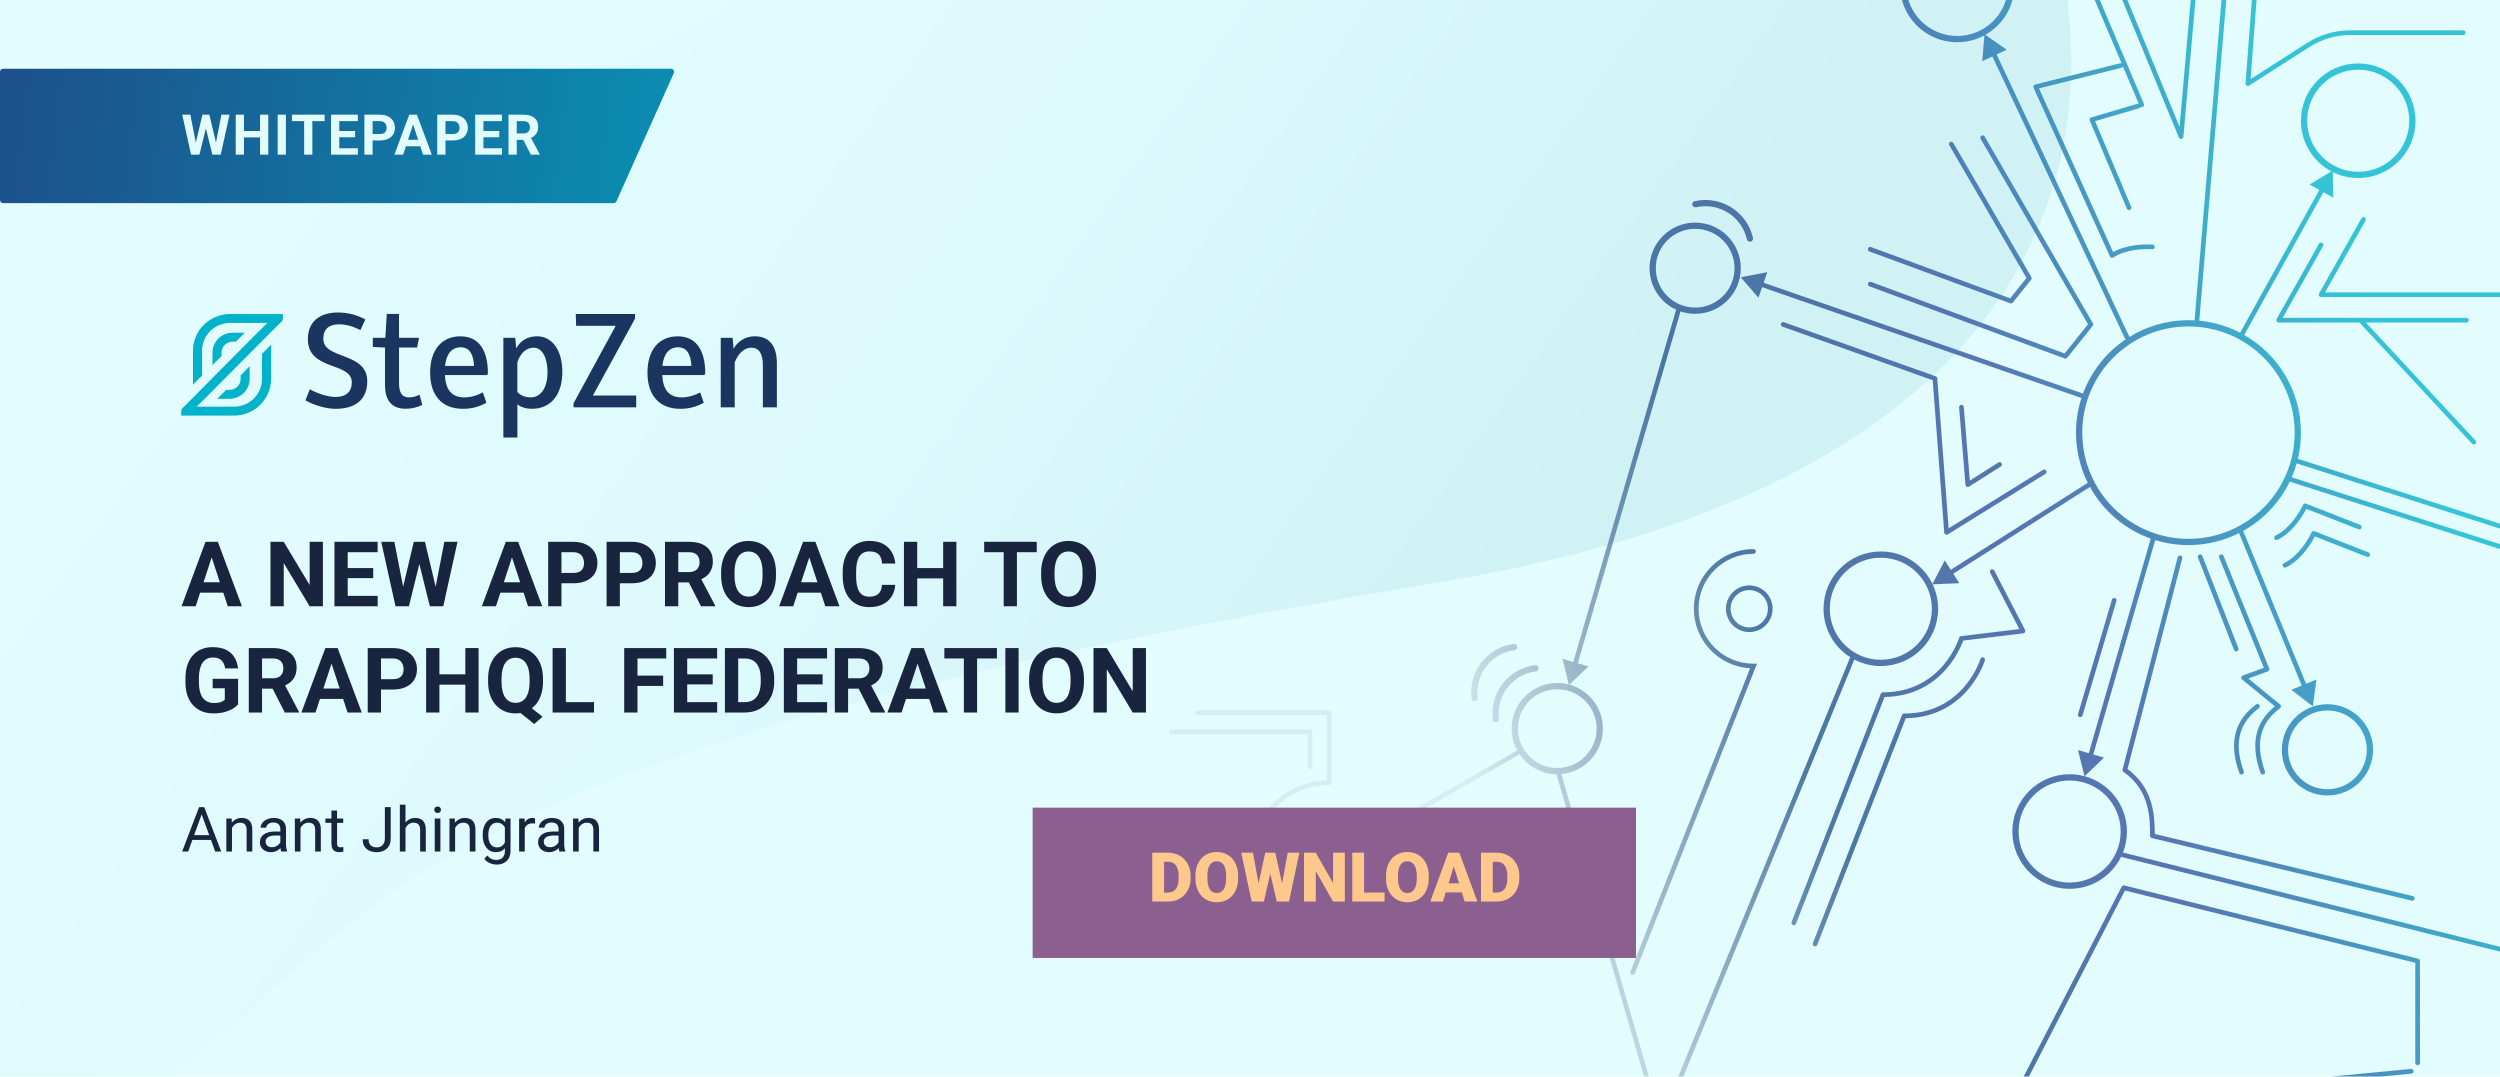
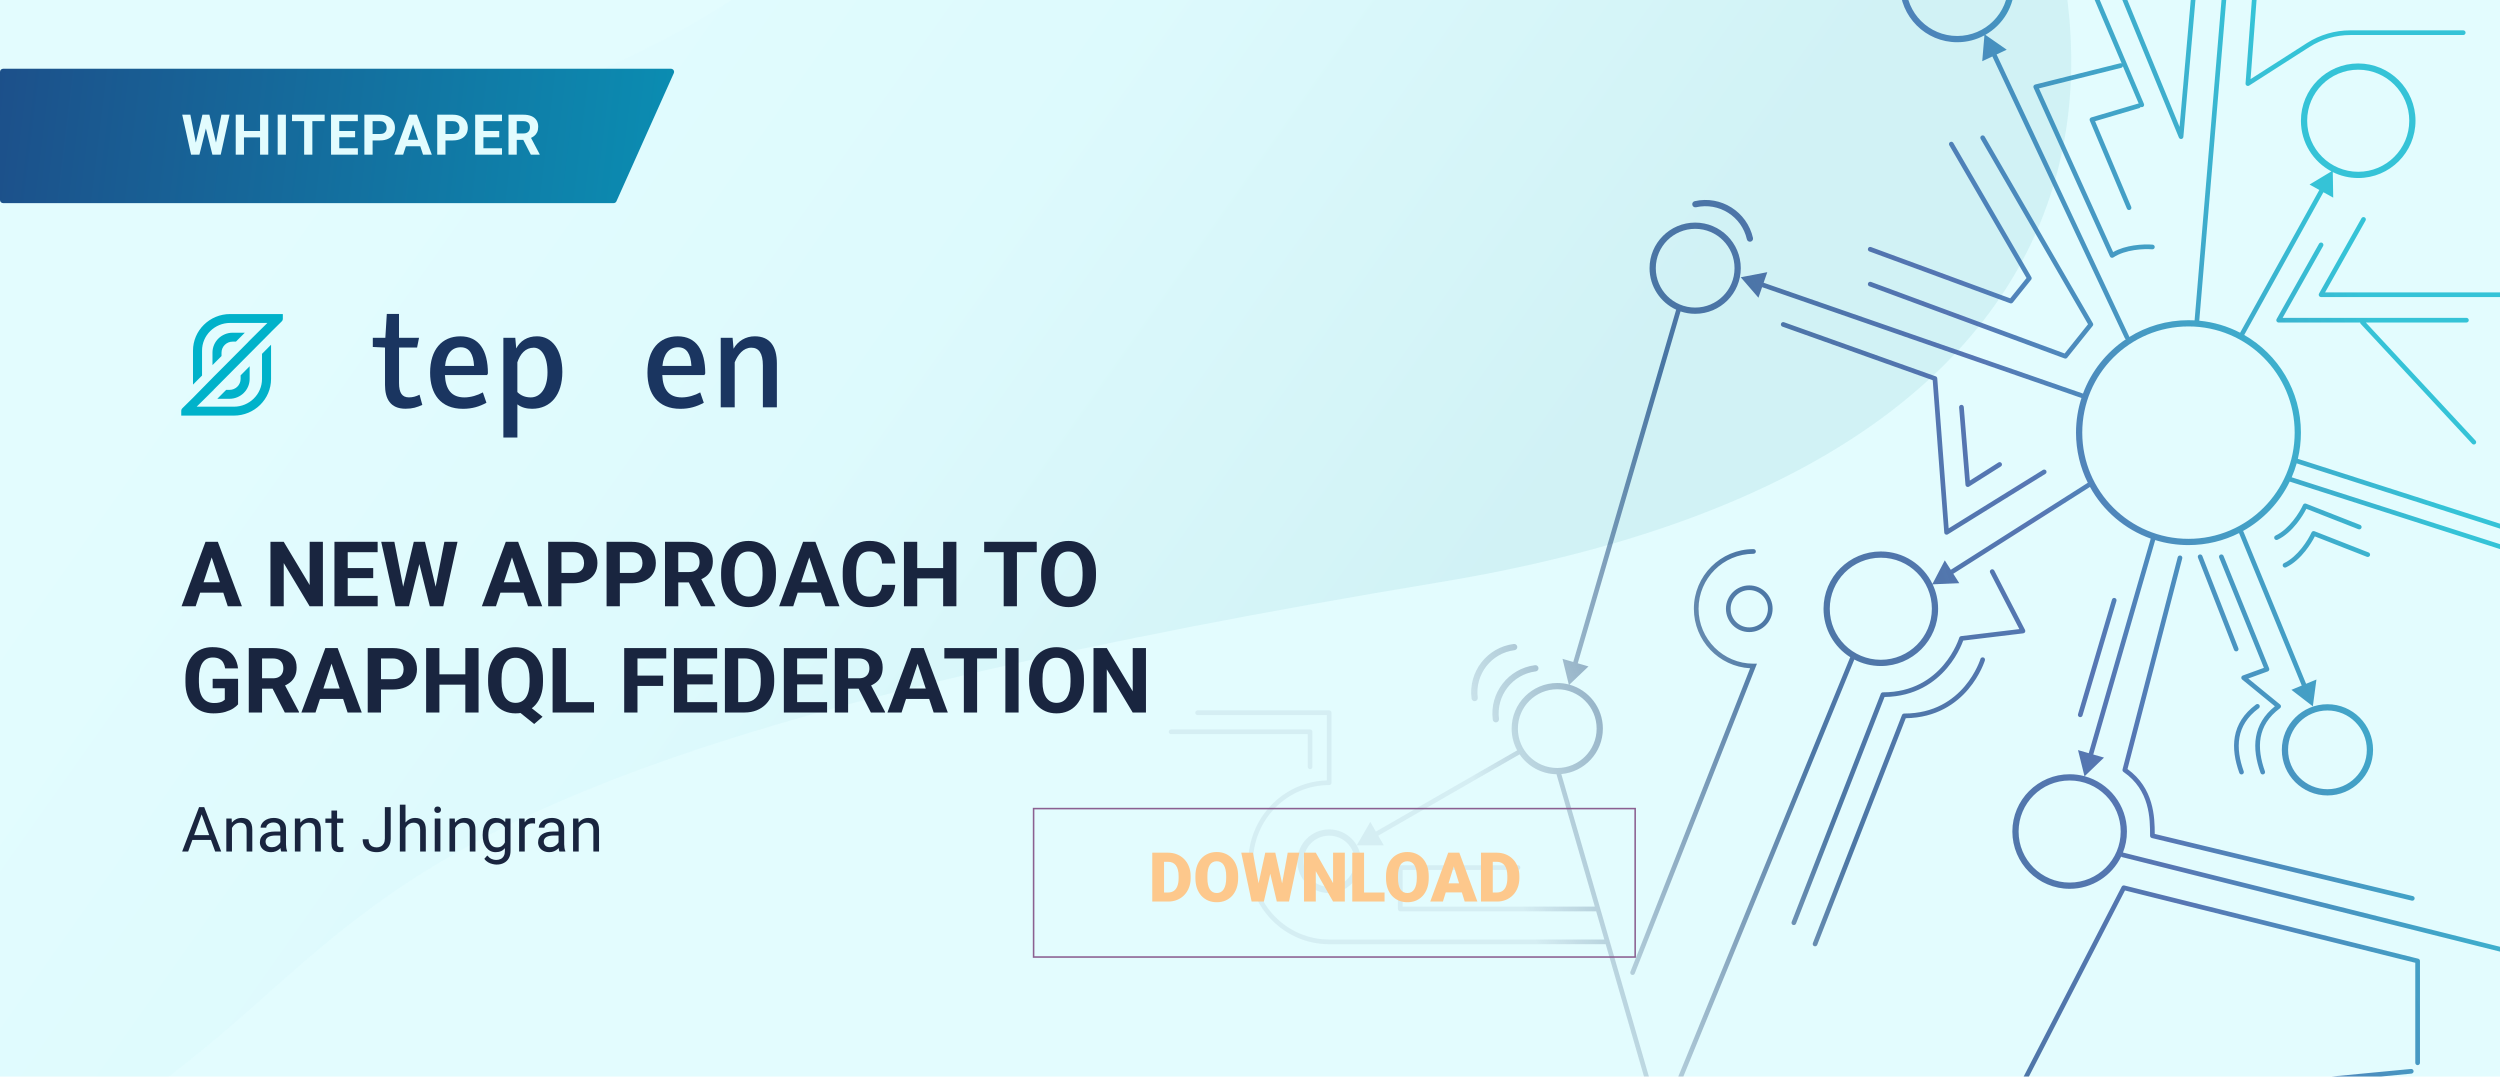
<svg xmlns="http://www.w3.org/2000/svg" width="1600" height="689" viewBox="0 0 1600 689" fill="none">
  <g clip-path="url(#clip0_2755_544)">
    <rect width="1600" height="689" fill="white" />
    <rect width="1600" height="689" fill="#E3FCFE" />
    <path opacity="0.08" d="M-491.214 161.91C-377.03 -0.202 424.486 326.252 667.685 -242.887C910.884 -812.025 1855.29 217.966 921.906 372.538C-11.48 527.109 353.562 656.923 -178.369 823.052C-710.3 989.181 -605.397 324.023 -491.214 161.91Z" fill="url(#paint0_linear_2755_544)" />
-     <path d="M198.276 249.133C203.268 251.886 209.735 254.057 214.747 254.057C221.525 254.057 225.157 250.739 225.157 244.686C225.157 231.432 197.033 237.591 197.033 217.048C197.033 206.248 204.122 200 216.3 200C222.962 200 228.692 201.712 233.801 204.447L230.673 211.26C226.303 208.983 221.603 207.571 217.019 207.571C210.668 207.571 206.919 210.501 206.919 216.854C206.919 230.302 235.044 224.99 235.044 244.033C235.044 254.163 229.217 261.646 214.727 261.646C209.094 261.646 201.383 259.563 195.459 256.245L198.276 249.133Z" fill="#1A3560" />
    <path d="M246.406 222.431L238.598 222.06V216.184H246.62L247.552 200.935H255.36V216.184H268.179L266.936 222.431H255.379V245.144C255.379 251.48 257.361 254.322 261.731 254.322C264.236 254.322 266.101 253.757 268.509 252.61L270.277 259.14C266.839 260.657 264.12 261.593 259.536 261.593C249.747 261.593 246.406 255.151 246.406 246.345V222.431Z" fill="#1A3560" />
    <path d="M294.653 215.248C306.424 215.248 312.27 224.055 312.27 239.003L311.746 240.044H284.748C285.155 249.221 288.923 254.339 297.256 254.339C301.218 254.339 305.705 253.016 309.026 251.127L311.318 257.763C306.832 260.216 302.151 261.646 296.324 261.646C281.951 261.646 275.269 252.08 275.269 238.544C275.269 223.861 282.766 215.248 294.653 215.248ZM303.394 234.185C302.986 226.508 300.364 222.255 294.848 222.255C289.215 222.255 285.583 226.42 284.845 234.185H303.394Z" fill="#1A3560" />
    <path d="M331.11 280H322.156V216.183H329.77L330.391 222.996C332.897 218.266 337.364 215.23 343.735 215.23C353.213 215.23 359.895 223.843 359.895 238.05C359.895 252.627 352.495 261.628 340.511 261.628C337.073 261.628 333.635 260.781 331.129 258.787V280H331.11ZM339.656 254.339C345.6 254.339 350.397 248.939 350.397 238.332C350.397 227.831 346.338 222.519 341.637 222.519C336.218 222.519 332.878 226.596 331.11 231.89V250.915C333.305 253.21 336.315 254.339 339.656 254.339Z" fill="#1A3560" />
-     <path d="M367.062 258.134L394.041 208.524H368.713L368.499 200.953H406.433V203.883L379.454 253.122H407.171V260.693H367.062V258.134Z" fill="#1A3560" />
    <path d="M433.742 215.248C445.512 215.248 451.358 224.055 451.358 239.003L450.834 240.044H423.855C424.263 249.221 428.031 254.339 436.364 254.339C440.326 254.339 444.813 253.016 448.134 251.127L450.426 257.763C445.939 260.216 441.258 261.646 435.431 261.646C421.058 261.646 414.377 252.08 414.377 238.544C414.357 223.861 421.874 215.248 433.742 215.248ZM442.501 234.185C442.093 226.508 439.471 222.255 433.955 222.255C428.323 222.255 424.69 226.42 423.952 234.185H442.501Z" fill="#1A3560" />
    <path d="M461.245 216.183H468.858L469.48 223.19C472.18 218.266 477.288 215.23 483.018 215.23C492.71 215.23 497.197 221.672 497.197 232.561V260.675H488.243V233.885C488.243 226.031 485.64 222.519 480.842 222.519C475.734 222.519 472.199 226.967 470.218 231.89V260.675H461.264V216.183H461.245Z" fill="#1A3560" />
    <path d="M141.774 225.667C141.774 221.781 144.979 218.641 148.903 218.641H151L156.691 212.935H148.903C141.774 212.935 135.986 218.641 135.986 225.667V233.67L141.774 227.869V225.667V225.667Z" fill="#00B2CA" />
    <path d="M165.898 211.863L164.81 212.935H164.791L165.898 211.863Z" fill="#00B2CA" />
    <path d="M164.81 212.935L159.119 218.641H159.003L164.791 212.935H164.81Z" fill="#00B2CA" />
    <path d="M181.009 200.988V204.033C181.009 204.76 180.679 205.411 180.135 205.851V205.871L173.453 212.457V212.495L159.022 227.008L153.972 232.081L136.627 249.542L130.956 255.248L125.847 260.283H149.699C159.605 260.283 167.685 252.337 167.685 242.554V226.452L173.473 220.632V242.554C173.473 255.477 162.81 265.988 149.699 265.988H118.894H116V262.963C116 262.236 116.33 261.585 116.855 261.164V261.144L123.536 254.558L136.647 241.195L141.794 236.044L159.119 218.641L164.81 212.935L165.898 211.844L171.142 206.675H147.291C137.385 206.675 129.305 214.62 129.305 224.404V240.352L123.517 246.153V224.423C123.517 211.499 134.18 200.988 147.291 200.988H173.609H181.009Z" fill="#00B2CA" />
    <path d="M146.863 249.523H144.746L139.075 255.229H146.863C153.992 255.229 159.78 249.523 159.78 242.497V234.398L153.992 240.218V242.497C154.011 246.364 150.806 249.523 146.863 249.523Z" fill="#00B2CA" />
    <path d="M136.763 249.523L130.994 255.228L136.646 249.523H136.763Z" fill="#00B2CA" />
    <path d="M129.828 519.082L120.414 545H116.566L127.406 516.562H129.887L129.828 519.082ZM137.719 545L128.285 519.082L128.227 516.562H130.707L141.586 545H137.719ZM137.23 534.473V537.559H121.254V534.473H137.23ZM148.461 528.379V545H144.848V523.867H148.266L148.461 528.379ZM147.602 533.633L146.098 533.574C146.111 532.129 146.326 530.794 146.742 529.57C147.159 528.333 147.745 527.259 148.5 526.348C149.255 525.436 150.154 524.733 151.195 524.238C152.25 523.73 153.415 523.477 154.691 523.477C155.733 523.477 156.671 523.62 157.504 523.906C158.337 524.18 159.047 524.622 159.633 525.234C160.232 525.846 160.688 526.641 161 527.617C161.312 528.581 161.469 529.759 161.469 531.152V545H157.836V531.113C157.836 530.007 157.673 529.121 157.348 528.457C157.022 527.78 156.547 527.292 155.922 526.992C155.297 526.68 154.529 526.523 153.617 526.523C152.719 526.523 151.898 526.712 151.156 527.09C150.427 527.467 149.796 527.988 149.262 528.652C148.741 529.316 148.331 530.078 148.031 530.938C147.745 531.784 147.602 532.682 147.602 533.633ZM179.418 541.387V530.508C179.418 529.674 179.249 528.952 178.91 528.34C178.585 527.715 178.09 527.233 177.426 526.895C176.762 526.556 175.941 526.387 174.965 526.387C174.053 526.387 173.253 526.543 172.562 526.855C171.885 527.168 171.352 527.578 170.961 528.086C170.583 528.594 170.395 529.141 170.395 529.727H166.781C166.781 528.971 166.977 528.223 167.367 527.48C167.758 526.738 168.318 526.068 169.047 525.469C169.789 524.857 170.674 524.375 171.703 524.023C172.745 523.659 173.904 523.477 175.18 523.477C176.716 523.477 178.07 523.737 179.242 524.258C180.427 524.779 181.352 525.566 182.016 526.621C182.693 527.663 183.031 528.971 183.031 530.547V540.391C183.031 541.094 183.09 541.842 183.207 542.637C183.337 543.431 183.526 544.115 183.773 544.688V545H180.004C179.822 544.583 179.678 544.03 179.574 543.34C179.47 542.637 179.418 541.986 179.418 541.387ZM180.043 532.188L180.082 534.727H176.43C175.401 534.727 174.483 534.811 173.676 534.98C172.868 535.137 172.191 535.378 171.645 535.703C171.098 536.029 170.681 536.439 170.395 536.934C170.108 537.415 169.965 537.982 169.965 538.633C169.965 539.297 170.115 539.902 170.414 540.449C170.714 540.996 171.163 541.432 171.762 541.758C172.374 542.07 173.122 542.227 174.008 542.227C175.115 542.227 176.091 541.992 176.938 541.523C177.784 541.055 178.454 540.482 178.949 539.805C179.457 539.128 179.73 538.47 179.77 537.832L181.312 539.57C181.221 540.117 180.974 540.723 180.57 541.387C180.167 542.051 179.626 542.689 178.949 543.301C178.285 543.9 177.491 544.401 176.566 544.805C175.655 545.195 174.626 545.391 173.48 545.391C172.048 545.391 170.792 545.111 169.711 544.551C168.643 543.991 167.81 543.242 167.211 542.305C166.625 541.354 166.332 540.293 166.332 539.121C166.332 537.988 166.553 536.992 166.996 536.133C167.439 535.26 168.077 534.538 168.91 533.965C169.743 533.379 170.746 532.936 171.918 532.637C173.09 532.337 174.398 532.188 175.844 532.188H180.043ZM192.328 528.379V545H188.715V523.867H192.133L192.328 528.379ZM191.469 533.633L189.965 533.574C189.978 532.129 190.193 530.794 190.609 529.57C191.026 528.333 191.612 527.259 192.367 526.348C193.122 525.436 194.021 524.733 195.062 524.238C196.117 523.73 197.283 523.477 198.559 523.477C199.6 523.477 200.538 523.62 201.371 523.906C202.204 524.18 202.914 524.622 203.5 525.234C204.099 525.846 204.555 526.641 204.867 527.617C205.18 528.581 205.336 529.759 205.336 531.152V545H201.703V531.113C201.703 530.007 201.54 529.121 201.215 528.457C200.889 527.78 200.414 527.292 199.789 526.992C199.164 526.68 198.396 526.523 197.484 526.523C196.586 526.523 195.766 526.712 195.023 527.09C194.294 527.467 193.663 527.988 193.129 528.652C192.608 529.316 192.198 530.078 191.898 530.938C191.612 531.784 191.469 532.682 191.469 533.633ZM219.672 523.867V526.641H208.246V523.867H219.672ZM212.113 518.73H215.727V539.766C215.727 540.482 215.837 541.022 216.059 541.387C216.28 541.751 216.566 541.992 216.918 542.109C217.27 542.227 217.647 542.285 218.051 542.285C218.35 542.285 218.663 542.259 218.988 542.207C219.327 542.142 219.581 542.09 219.75 542.051L219.77 545C219.483 545.091 219.105 545.176 218.637 545.254C218.181 545.345 217.628 545.391 216.977 545.391C216.091 545.391 215.277 545.215 214.535 544.863C213.793 544.512 213.201 543.926 212.758 543.105C212.328 542.272 212.113 541.152 212.113 539.746V518.73ZM246.312 536.699V516.562H250.062V536.699C250.062 538.574 249.678 540.156 248.91 541.445C248.142 542.734 247.081 543.717 245.727 544.395C244.385 545.059 242.842 545.391 241.098 545.391C239.353 545.391 237.803 545.091 236.449 544.492C235.095 543.893 234.034 542.982 233.266 541.758C232.497 540.534 232.113 538.991 232.113 537.129H235.883C235.883 538.327 236.104 539.31 236.547 540.078C236.99 540.846 237.602 541.413 238.383 541.777C239.177 542.142 240.082 542.324 241.098 542.324C242.087 542.324 242.973 542.116 243.754 541.699C244.548 541.27 245.173 540.638 245.629 539.805C246.085 538.958 246.312 537.923 246.312 536.699ZM259.516 515V545H255.902V515H259.516ZM258.656 533.633L257.152 533.574C257.165 532.129 257.38 530.794 257.797 529.57C258.214 528.333 258.799 527.259 259.555 526.348C260.31 525.436 261.208 524.733 262.25 524.238C263.305 523.73 264.47 523.477 265.746 523.477C266.788 523.477 267.725 523.62 268.559 523.906C269.392 524.18 270.102 524.622 270.688 525.234C271.286 525.846 271.742 526.641 272.055 527.617C272.367 528.581 272.523 529.759 272.523 531.152V545H268.891V531.113C268.891 530.007 268.728 529.121 268.402 528.457C268.077 527.78 267.602 527.292 266.977 526.992C266.352 526.68 265.583 526.523 264.672 526.523C263.773 526.523 262.953 526.712 262.211 527.09C261.482 527.467 260.85 527.988 260.316 528.652C259.796 529.316 259.385 530.078 259.086 530.938C258.799 531.784 258.656 532.682 258.656 533.633ZM281.859 523.867V545H278.227V523.867H281.859ZM277.953 518.262C277.953 517.676 278.129 517.181 278.48 516.777C278.845 516.374 279.379 516.172 280.082 516.172C280.772 516.172 281.299 516.374 281.664 516.777C282.042 517.181 282.23 517.676 282.23 518.262C282.23 518.822 282.042 519.303 281.664 519.707C281.299 520.098 280.772 520.293 280.082 520.293C279.379 520.293 278.845 520.098 278.48 519.707C278.129 519.303 277.953 518.822 277.953 518.262ZM291.273 528.379V545H287.66V523.867H291.078L291.273 528.379ZM290.414 533.633L288.91 533.574C288.923 532.129 289.138 530.794 289.555 529.57C289.971 528.333 290.557 527.259 291.312 526.348C292.068 525.436 292.966 524.733 294.008 524.238C295.062 523.73 296.228 523.477 297.504 523.477C298.546 523.477 299.483 523.62 300.316 523.906C301.15 524.18 301.859 524.622 302.445 525.234C303.044 525.846 303.5 526.641 303.812 527.617C304.125 528.581 304.281 529.759 304.281 531.152V545H300.648V531.113C300.648 530.007 300.486 529.121 300.16 528.457C299.835 527.78 299.359 527.292 298.734 526.992C298.109 526.68 297.341 526.523 296.43 526.523C295.531 526.523 294.711 526.712 293.969 527.09C293.24 527.467 292.608 527.988 292.074 528.652C291.553 529.316 291.143 530.078 290.844 530.938C290.557 531.784 290.414 532.682 290.414 533.633ZM323.461 523.867H326.742V544.551C326.742 546.413 326.365 548.001 325.609 549.316C324.854 550.632 323.799 551.628 322.445 552.305C321.104 552.995 319.555 553.34 317.797 553.34C317.068 553.34 316.208 553.223 315.219 552.988C314.242 552.767 313.279 552.383 312.328 551.836C311.391 551.302 310.603 550.579 309.965 549.668L311.859 547.52C312.745 548.587 313.669 549.329 314.633 549.746C315.609 550.163 316.573 550.371 317.523 550.371C318.669 550.371 319.659 550.156 320.492 549.727C321.326 549.297 321.97 548.659 322.426 547.812C322.895 546.979 323.129 545.951 323.129 544.727V528.516L323.461 523.867ZM308.91 534.668V534.258C308.91 532.643 309.099 531.178 309.477 529.863C309.867 528.535 310.421 527.396 311.137 526.445C311.866 525.495 312.745 524.766 313.773 524.258C314.802 523.737 315.961 523.477 317.25 523.477C318.578 523.477 319.737 523.711 320.727 524.18C321.729 524.635 322.576 525.306 323.266 526.191C323.969 527.064 324.522 528.118 324.926 529.355C325.329 530.592 325.609 531.992 325.766 533.555V535.352C325.622 536.901 325.342 538.294 324.926 539.531C324.522 540.768 323.969 541.823 323.266 542.695C322.576 543.568 321.729 544.238 320.727 544.707C319.724 545.163 318.552 545.391 317.211 545.391C315.948 545.391 314.802 545.124 313.773 544.59C312.758 544.056 311.885 543.307 311.156 542.344C310.427 541.38 309.867 540.247 309.477 538.945C309.099 537.63 308.91 536.204 308.91 534.668ZM312.523 534.258V534.668C312.523 535.723 312.628 536.712 312.836 537.637C313.057 538.561 313.389 539.375 313.832 540.078C314.288 540.781 314.867 541.335 315.57 541.738C316.273 542.129 317.113 542.324 318.09 542.324C319.288 542.324 320.277 542.07 321.059 541.562C321.84 541.055 322.458 540.384 322.914 539.551C323.383 538.717 323.747 537.812 324.008 536.836V532.129C323.865 531.413 323.643 530.723 323.344 530.059C323.057 529.382 322.68 528.783 322.211 528.262C321.755 527.728 321.189 527.305 320.512 526.992C319.835 526.68 319.04 526.523 318.129 526.523C317.139 526.523 316.286 526.732 315.57 527.148C314.867 527.552 314.288 528.112 313.832 528.828C313.389 529.531 313.057 530.352 312.836 531.289C312.628 532.214 312.523 533.203 312.523 534.258ZM335.844 527.188V545H332.23V523.867H335.746L335.844 527.188ZM342.445 523.75L342.426 527.109C342.126 527.044 341.84 527.005 341.566 526.992C341.306 526.966 341.007 526.953 340.668 526.953C339.835 526.953 339.099 527.083 338.461 527.344C337.823 527.604 337.283 527.969 336.84 528.438C336.397 528.906 336.046 529.466 335.785 530.117C335.538 530.755 335.375 531.458 335.297 532.227L334.281 532.812C334.281 531.536 334.405 530.339 334.652 529.219C334.913 528.099 335.31 527.109 335.844 526.25C336.378 525.378 337.055 524.701 337.875 524.219C338.708 523.724 339.698 523.477 340.844 523.477C341.104 523.477 341.404 523.509 341.742 523.574C342.081 523.626 342.315 523.685 342.445 523.75ZM357.465 541.387V530.508C357.465 529.674 357.296 528.952 356.957 528.34C356.632 527.715 356.137 527.233 355.473 526.895C354.809 526.556 353.988 526.387 353.012 526.387C352.1 526.387 351.299 526.543 350.609 526.855C349.932 527.168 349.398 527.578 349.008 528.086C348.63 528.594 348.441 529.141 348.441 529.727H344.828C344.828 528.971 345.023 528.223 345.414 527.48C345.805 526.738 346.365 526.068 347.094 525.469C347.836 524.857 348.721 524.375 349.75 524.023C350.792 523.659 351.951 523.477 353.227 523.477C354.763 523.477 356.117 523.737 357.289 524.258C358.474 524.779 359.398 525.566 360.062 526.621C360.74 527.663 361.078 528.971 361.078 530.547V540.391C361.078 541.094 361.137 541.842 361.254 542.637C361.384 543.431 361.573 544.115 361.82 544.688V545H358.051C357.868 544.583 357.725 544.03 357.621 543.34C357.517 542.637 357.465 541.986 357.465 541.387ZM358.09 532.188L358.129 534.727H354.477C353.448 534.727 352.53 534.811 351.723 534.98C350.915 535.137 350.238 535.378 349.691 535.703C349.145 536.029 348.728 536.439 348.441 536.934C348.155 537.415 348.012 537.982 348.012 538.633C348.012 539.297 348.161 539.902 348.461 540.449C348.76 540.996 349.21 541.432 349.809 541.758C350.421 542.07 351.169 542.227 352.055 542.227C353.161 542.227 354.138 541.992 354.984 541.523C355.831 541.055 356.501 540.482 356.996 539.805C357.504 539.128 357.777 538.47 357.816 537.832L359.359 539.57C359.268 540.117 359.021 540.723 358.617 541.387C358.214 542.051 357.673 542.689 356.996 543.301C356.332 543.9 355.538 544.401 354.613 544.805C353.702 545.195 352.673 545.391 351.527 545.391C350.095 545.391 348.839 545.111 347.758 544.551C346.69 543.991 345.857 543.242 345.258 542.305C344.672 541.354 344.379 540.293 344.379 539.121C344.379 537.988 344.6 536.992 345.043 536.133C345.486 535.26 346.124 534.538 346.957 533.965C347.79 533.379 348.793 532.936 349.965 532.637C351.137 532.337 352.445 532.188 353.891 532.188H358.09ZM370.375 528.379V545H366.762V523.867H370.18L370.375 528.379ZM369.516 533.633L368.012 533.574C368.025 532.129 368.24 530.794 368.656 529.57C369.073 528.333 369.659 527.259 370.414 526.348C371.169 525.436 372.068 524.733 373.109 524.238C374.164 523.73 375.329 523.477 376.605 523.477C377.647 523.477 378.585 523.62 379.418 523.906C380.251 524.18 380.961 524.622 381.547 525.234C382.146 525.846 382.602 526.641 382.914 527.617C383.227 528.581 383.383 529.759 383.383 531.152V545H379.75V531.113C379.75 530.007 379.587 529.121 379.262 528.457C378.936 527.78 378.461 527.292 377.836 526.992C377.211 526.68 376.443 526.523 375.531 526.523C374.633 526.523 373.812 526.712 373.07 527.09C372.341 527.467 371.71 527.988 371.176 528.652C370.655 529.316 370.245 530.078 369.945 530.938C369.659 531.784 369.516 532.682 369.516 533.633Z" fill="#19253F" />
    <path d="M136.447 353.817L125.232 388H116.198L131.52 346.766H137.269L136.447 353.817ZM145.765 388L134.521 353.817L133.615 346.766H139.421L154.827 388H145.765ZM145.255 372.65V379.306H123.477V372.65H145.255ZM206.653 346.766V388H198.157L181.59 360.359V388H173.094V346.766H181.59L198.186 374.435V346.766H206.653ZM241.714 381.373V388H219.766V381.373H241.714ZM222.541 346.766V388H214.045V346.766H222.541ZM238.854 363.56V370.017H219.766V363.56H238.854ZM241.686 346.766V353.421H219.766V346.766H241.686ZM256.61 381.458L264.823 346.766H269.411L270.459 352.543L261.708 388H256.78L256.61 381.458ZM252.391 346.766L259.188 381.458L258.621 388H253.127L243.979 346.766H252.391ZM277.681 381.316L284.393 346.766H292.804L283.685 388H278.19L277.681 381.316ZM271.988 346.766L280.258 381.6L280.031 388H275.104L266.296 352.515L267.429 346.766H271.988ZM328.629 353.817L317.414 388H308.38L323.701 346.766H329.45L328.629 353.817ZM337.946 388L326.703 353.817L325.797 346.766H331.603L347.009 388H337.946ZM337.437 372.65V379.306H315.658V372.65H337.437ZM366.89 373.302H356.383V366.675H366.89C368.513 366.675 369.835 366.41 370.854 365.882C371.874 365.334 372.62 364.579 373.092 363.616C373.564 362.653 373.8 361.568 373.8 360.359C373.8 359.132 373.564 357.99 373.092 356.933C372.62 355.875 371.874 355.026 370.854 354.384C369.835 353.742 368.513 353.421 366.89 353.421H359.328V388H350.832V346.766H366.89C370.118 346.766 372.884 347.351 375.188 348.521C377.51 349.673 379.285 351.269 380.512 353.308C381.739 355.347 382.353 357.678 382.353 360.303C382.353 362.965 381.739 365.268 380.512 367.213C379.285 369.158 377.51 370.659 375.188 371.716C372.884 372.773 370.118 373.302 366.89 373.302ZM404.272 373.302H393.766V366.675H404.272C405.896 366.675 407.218 366.41 408.237 365.882C409.257 365.334 410.003 364.579 410.475 363.616C410.947 362.653 411.183 361.568 411.183 360.359C411.183 359.132 410.947 357.99 410.475 356.933C410.003 355.875 409.257 355.026 408.237 354.384C407.218 353.742 405.896 353.421 404.272 353.421H396.711V388H388.215V346.766H404.272C407.501 346.766 410.267 347.351 412.57 348.521C414.893 349.673 416.667 351.269 417.895 353.308C419.122 355.347 419.735 357.678 419.735 360.303C419.735 362.965 419.122 365.268 417.895 367.213C416.667 369.158 414.893 370.659 412.57 371.716C410.267 372.773 407.501 373.302 404.272 373.302ZM425.598 346.766H440.976C444.129 346.766 446.838 347.238 449.104 348.182C451.388 349.126 453.144 350.523 454.371 352.373C455.598 354.223 456.212 356.498 456.212 359.198C456.212 361.407 455.834 363.305 455.079 364.891C454.343 366.458 453.295 367.77 451.936 368.827C450.595 369.866 449.019 370.696 447.206 371.319L444.516 372.735H431.148L431.092 366.108H441.032C442.524 366.108 443.76 365.844 444.742 365.315C445.724 364.787 446.46 364.05 446.951 363.106C447.461 362.162 447.716 361.067 447.716 359.821C447.716 358.5 447.47 357.357 446.979 356.395C446.489 355.432 445.743 354.695 444.742 354.186C443.742 353.676 442.486 353.421 440.976 353.421H434.094V388H425.598V346.766ZM448.65 388L439.248 369.62L448.226 369.563L457.741 387.604V388H448.65ZM496.625 366.42V368.374C496.625 371.508 496.2 374.321 495.351 376.813C494.501 379.306 493.302 381.43 491.754 383.186C490.206 384.923 488.355 386.254 486.203 387.179C484.07 388.104 481.7 388.566 479.095 388.566C476.508 388.566 474.139 388.104 471.986 387.179C469.853 386.254 468.003 384.923 466.436 383.186C464.868 381.43 463.651 379.306 462.782 376.813C461.933 374.321 461.508 371.508 461.508 368.374V366.42C461.508 363.267 461.933 360.454 462.782 357.98C463.632 355.488 464.831 353.364 466.379 351.608C467.946 349.853 469.796 348.512 471.93 347.587C474.082 346.662 476.451 346.199 479.038 346.199C481.644 346.199 484.013 346.662 486.146 347.587C488.299 348.512 490.149 349.853 491.697 351.608C493.264 353.364 494.473 355.488 495.322 357.98C496.191 360.454 496.625 363.267 496.625 366.42ZM488.044 368.374V366.363C488.044 364.173 487.846 362.247 487.449 360.586C487.053 358.924 486.467 357.527 485.693 356.395C484.919 355.262 483.975 354.412 482.861 353.846C481.747 353.26 480.473 352.968 479.038 352.968C477.603 352.968 476.329 353.26 475.215 353.846C474.12 354.412 473.185 355.262 472.411 356.395C471.656 357.527 471.08 358.924 470.684 360.586C470.287 362.247 470.089 364.173 470.089 366.363V368.374C470.089 370.545 470.287 372.471 470.684 374.151C471.08 375.813 471.665 377.219 472.439 378.371C473.214 379.504 474.158 380.363 475.271 380.948C476.385 381.534 477.66 381.826 479.095 381.826C480.53 381.826 481.804 381.534 482.918 380.948C484.032 380.363 484.966 379.504 485.722 378.371C486.477 377.219 487.053 375.813 487.449 374.151C487.846 372.471 488.044 370.545 488.044 368.374ZM518.885 353.817L507.67 388H498.636L513.957 346.766H519.706L518.885 353.817ZM528.202 388L516.959 353.817L516.053 346.766H521.858L537.265 388H528.202ZM527.692 372.65V379.306H505.914V372.65H527.692ZM564.48 374.321H572.948C572.778 377.097 572.014 379.561 570.654 381.713C569.314 383.865 567.435 385.546 565.019 386.754C562.621 387.962 559.732 388.566 556.353 388.566C553.709 388.566 551.34 388.113 549.244 387.207C547.148 386.282 545.355 384.96 543.863 383.242C542.391 381.524 541.267 379.447 540.493 377.012C539.719 374.576 539.332 371.848 539.332 368.827V365.967C539.332 362.946 539.729 360.218 540.521 357.782C541.333 355.328 542.485 353.242 543.977 351.523C545.487 349.805 547.29 348.484 549.386 347.559C551.481 346.633 553.823 346.171 556.409 346.171C559.845 346.171 562.743 346.794 565.104 348.04C567.482 349.286 569.323 351.004 570.626 353.194C571.948 355.384 572.741 357.877 573.005 360.671H564.509C564.414 359.009 564.084 357.603 563.518 356.451C562.951 355.281 562.092 354.403 560.94 353.817C559.808 353.213 558.297 352.911 556.409 352.911C554.993 352.911 553.757 353.175 552.699 353.704C551.642 354.233 550.755 355.035 550.037 356.111C549.32 357.188 548.782 358.547 548.423 360.189C548.083 361.813 547.913 363.72 547.913 365.91V368.827C547.913 370.961 548.074 372.839 548.395 374.463C548.715 376.068 549.206 377.427 549.867 378.541C550.547 379.636 551.415 380.467 552.473 381.033C553.549 381.581 554.842 381.854 556.353 381.854C558.127 381.854 559.59 381.571 560.742 381.005C561.894 380.438 562.772 379.598 563.376 378.484C563.999 377.37 564.367 375.983 564.48 374.321ZM606.026 363.56V370.187H584.503V363.56H606.026ZM587.023 346.766V388H578.527V346.766H587.023ZM612.087 346.766V388H603.619V346.766H612.087ZM650.829 346.766V388H642.361V346.766H650.829ZM663.517 346.766V353.421H629.872V346.766H663.517ZM701.438 366.42V368.374C701.438 371.508 701.013 374.321 700.163 376.813C699.313 379.306 698.115 381.43 696.566 383.186C695.018 384.923 693.168 386.254 691.016 387.179C688.882 388.104 686.513 388.566 683.907 388.566C681.321 388.566 678.951 388.104 676.799 387.179C674.665 386.254 672.815 384.923 671.248 383.186C669.681 381.43 668.463 379.306 667.595 376.813C666.745 374.321 666.32 371.508 666.32 368.374V366.42C666.32 363.267 666.745 360.454 667.595 357.98C668.444 355.488 669.643 353.364 671.191 351.608C672.758 349.853 674.609 348.512 676.742 347.587C678.895 346.662 681.264 346.199 683.851 346.199C686.456 346.199 688.826 346.662 690.959 347.587C693.111 348.512 694.962 349.853 696.51 351.608C698.077 353.364 699.285 355.488 700.135 357.98C701.003 360.454 701.438 363.267 701.438 366.42ZM692.856 368.374V366.363C692.856 364.173 692.658 362.247 692.262 360.586C691.865 358.924 691.28 357.527 690.506 356.395C689.732 355.262 688.788 354.412 687.674 353.846C686.56 353.26 685.285 352.968 683.851 352.968C682.416 352.968 681.141 353.26 680.027 353.846C678.932 354.412 677.998 355.262 677.224 356.395C676.468 357.527 675.893 358.924 675.496 360.586C675.1 362.247 674.901 364.173 674.901 366.363V368.374C674.901 370.545 675.1 372.471 675.496 374.151C675.893 375.813 676.478 377.219 677.252 378.371C678.026 379.504 678.97 380.363 680.084 380.948C681.198 381.534 682.472 381.826 683.907 381.826C685.342 381.826 686.617 381.534 687.73 380.948C688.844 380.363 689.779 379.504 690.534 378.371C691.289 377.219 691.865 375.813 692.262 374.151C692.658 372.471 692.856 370.545 692.856 368.374ZM152.363 434.448V450.789C151.721 451.563 150.73 452.403 149.39 453.31C148.049 454.197 146.322 454.962 144.207 455.604C142.092 456.245 139.534 456.566 136.532 456.566C133.87 456.566 131.444 456.132 129.254 455.264C127.064 454.376 125.176 453.083 123.59 451.384C122.023 449.685 120.814 447.608 119.965 445.153C119.115 442.68 118.69 439.857 118.69 436.686V434.108C118.69 430.937 119.096 428.114 119.908 425.641C120.739 423.167 121.919 421.081 123.448 419.382C124.978 417.683 126.799 416.389 128.914 415.502C131.029 414.615 133.379 414.171 135.966 414.171C139.553 414.171 142.498 414.756 144.802 415.927C147.105 417.078 148.861 418.683 150.069 420.741C151.297 422.78 152.052 425.121 152.335 427.765H144.094C143.886 426.368 143.49 425.15 142.904 424.111C142.319 423.073 141.479 422.261 140.384 421.676C139.308 421.09 137.91 420.798 136.192 420.798C134.776 420.798 133.511 421.09 132.397 421.676C131.302 422.242 130.377 423.082 129.622 424.196C128.867 425.31 128.291 426.688 127.895 428.331C127.498 429.974 127.3 431.881 127.3 434.052V436.686C127.3 438.838 127.507 440.745 127.923 442.406C128.338 444.049 128.952 445.437 129.764 446.569C130.594 447.683 131.614 448.523 132.822 449.09C134.031 449.656 135.437 449.939 137.042 449.939C138.382 449.939 139.496 449.826 140.384 449.6C141.29 449.373 142.017 449.099 142.564 448.778C143.131 448.438 143.565 448.118 143.867 447.815V440.509H136.107V434.448H152.363ZM159.217 414.766H174.595C177.748 414.766 180.457 415.238 182.723 416.182C185.007 417.126 186.763 418.523 187.99 420.373C189.217 422.223 189.831 424.498 189.831 427.198C189.831 429.407 189.453 431.305 188.698 432.891C187.962 434.458 186.914 435.77 185.555 436.827C184.214 437.866 182.638 438.696 180.825 439.319L178.135 440.735H164.768L164.711 434.108H174.651C176.143 434.108 177.38 433.844 178.361 433.315C179.343 432.787 180.079 432.05 180.57 431.106C181.08 430.162 181.335 429.067 181.335 427.821C181.335 426.5 181.09 425.357 180.599 424.395C180.108 423.432 179.362 422.695 178.361 422.186C177.361 421.676 176.105 421.421 174.595 421.421H167.713V456H159.217V414.766ZM182.27 456L172.867 437.62L181.845 437.563L191.36 455.604V456H182.27ZM213.139 421.817L201.924 456H192.89L208.211 414.766H213.96L213.139 421.817ZM222.456 456L211.213 421.817L210.307 414.766H216.112L231.519 456H222.456ZM221.946 440.65V447.306H200.168V440.65H221.946ZM251.399 441.302H240.893V434.675H251.399C253.023 434.675 254.345 434.41 255.364 433.882C256.384 433.334 257.13 432.579 257.602 431.616C258.074 430.653 258.31 429.568 258.31 428.359C258.31 427.132 258.074 425.99 257.602 424.933C257.13 423.875 256.384 423.026 255.364 422.384C254.345 421.742 253.023 421.421 251.399 421.421H243.838V456H235.342V414.766H251.399C254.628 414.766 257.394 415.351 259.697 416.521C262.02 417.673 263.794 419.269 265.021 421.308C266.249 423.347 266.862 425.678 266.862 428.303C266.862 430.965 266.249 433.268 265.021 435.213C263.794 437.158 262.02 438.659 259.697 439.716C257.394 440.773 254.628 441.302 251.399 441.302ZM300.224 431.56V438.187H278.7V431.56H300.224ZM281.221 414.766V456H272.725V414.766H281.221ZM306.284 414.766V456H297.816V414.766H306.284ZM336.077 449.883L347.235 458.719L341.883 463.363L330.895 454.527L336.077 449.883ZM347.519 434.42V436.374C347.519 439.508 347.094 442.321 346.244 444.813C345.413 447.306 344.215 449.43 342.647 451.186C341.08 452.923 339.23 454.254 337.097 455.179C334.963 456.104 332.594 456.566 329.988 456.566C327.402 456.566 325.032 456.104 322.88 455.179C320.728 454.254 318.868 452.923 317.301 451.186C315.734 449.43 314.516 447.306 313.647 444.813C312.798 442.321 312.373 439.508 312.373 436.374V434.42C312.373 431.267 312.798 428.454 313.647 425.98C314.516 423.488 315.724 421.364 317.272 419.608C318.821 417.853 320.671 416.512 322.823 415.587C324.976 414.662 327.345 414.199 329.932 414.199C332.537 414.199 334.907 414.662 337.04 415.587C339.192 416.512 341.052 417.853 342.619 419.608C344.186 421.364 345.395 423.488 346.244 425.98C347.094 428.454 347.519 431.267 347.519 434.42ZM338.938 436.374V434.363C338.938 432.173 338.73 430.247 338.314 428.586C337.918 426.924 337.333 425.527 336.559 424.395C335.803 423.262 334.869 422.412 333.755 421.846C332.641 421.26 331.367 420.968 329.932 420.968C328.497 420.968 327.222 421.26 326.108 421.846C324.994 422.412 324.06 423.262 323.305 424.395C322.549 425.527 321.974 426.924 321.577 428.586C321.181 430.247 320.982 432.173 320.982 434.363V436.374C320.982 438.545 321.181 440.471 321.577 442.151C321.974 443.813 322.549 445.219 323.305 446.371C324.079 447.504 325.023 448.363 326.137 448.948C327.27 449.534 328.553 449.826 329.988 449.826C331.423 449.826 332.688 449.534 333.783 448.948C334.897 448.363 335.832 447.504 336.587 446.371C337.361 445.219 337.946 443.813 338.343 442.151C338.739 440.471 338.938 438.545 338.938 436.374ZM380.172 449.373V456H359.413V449.373H380.172ZM362.16 414.766V456H353.664V414.766H362.16ZM407.982 414.766V456H399.486V414.766H407.982ZM424.408 432.381V439.008H405.66V432.381H424.408ZM426.391 414.766V421.421H405.66V414.766H426.391ZM458.987 449.373V456H437.039V449.373H458.987ZM439.814 414.766V456H431.318V414.766H439.814ZM456.127 431.56V438.017H437.039V431.56H456.127ZM458.959 414.766V421.421H437.039V414.766H458.959ZM476.603 456H467.625L467.682 449.373H476.603C478.83 449.373 480.709 448.873 482.238 447.872C483.768 446.853 484.919 445.37 485.693 443.426C486.486 441.481 486.883 439.131 486.883 436.374V434.363C486.883 432.249 486.656 430.389 486.203 428.784C485.769 427.179 485.118 425.829 484.249 424.734C483.381 423.639 482.314 422.818 481.049 422.271C479.784 421.704 478.33 421.421 476.688 421.421H467.455V414.766H476.688C479.444 414.766 481.965 415.238 484.249 416.182C486.552 417.107 488.544 418.438 490.225 420.175C491.905 421.912 493.198 423.989 494.104 426.405C495.03 428.803 495.492 431.475 495.492 434.42V436.374C495.492 439.3 495.03 441.972 494.104 444.389C493.198 446.805 491.905 448.882 490.225 450.619C488.563 452.337 486.571 453.668 484.249 454.612C481.946 455.537 479.397 456 476.603 456ZM472.439 414.766V456H463.943V414.766H472.439ZM529.335 449.373V456H507.387V449.373H529.335ZM510.162 414.766V456H501.666V414.766H510.162ZM526.475 431.56V438.017H507.387V431.56H526.475ZM529.307 414.766V421.421H507.387V414.766H529.307ZM534.291 414.766H549.669C552.822 414.766 555.531 415.238 557.797 416.182C560.081 417.126 561.837 418.523 563.064 420.373C564.292 422.223 564.905 424.498 564.905 427.198C564.905 429.407 564.528 431.305 563.772 432.891C563.036 434.458 561.988 435.77 560.629 436.827C559.288 437.866 557.712 438.696 555.899 439.319L553.209 440.735H539.842L539.785 434.108H549.726C551.217 434.108 552.454 433.844 553.436 433.315C554.417 432.787 555.154 432.05 555.645 431.106C556.154 430.162 556.409 429.067 556.409 427.821C556.409 426.5 556.164 425.357 555.673 424.395C555.182 423.432 554.436 422.695 553.436 422.186C552.435 421.676 551.179 421.421 549.669 421.421H542.787V456H534.291V414.766ZM557.344 456L547.941 437.62L556.919 437.563L566.435 455.604V456H557.344ZM588.213 421.817L576.998 456H567.964L583.285 414.766H589.034L588.213 421.817ZM597.53 456L586.287 421.817L585.381 414.766H591.187L606.593 456H597.53ZM597.021 440.65V447.306H575.242V440.65H597.021ZM625.341 414.766V456H616.873V414.766H625.341ZM638.028 414.766V421.421H604.384V414.766H638.028ZM651.905 414.766V456H643.438V414.766H651.905ZM693.734 434.42V436.374C693.734 439.508 693.31 442.321 692.46 444.813C691.61 447.306 690.411 449.43 688.863 451.186C687.315 452.923 685.465 454.254 683.312 455.179C681.179 456.104 678.81 456.566 676.204 456.566C673.618 456.566 671.248 456.104 669.096 455.179C666.962 454.254 665.112 452.923 663.545 451.186C661.978 449.43 660.76 447.306 659.892 444.813C659.042 442.321 658.617 439.508 658.617 436.374V434.42C658.617 431.267 659.042 428.454 659.892 425.98C660.741 423.488 661.94 421.364 663.488 419.608C665.055 417.853 666.906 416.512 669.039 415.587C671.191 414.662 673.561 414.199 676.147 414.199C678.753 414.199 681.122 414.662 683.256 415.587C685.408 416.512 687.258 417.853 688.807 419.608C690.374 421.364 691.582 423.488 692.432 425.98C693.3 428.454 693.734 431.267 693.734 434.42ZM685.153 436.374V434.363C685.153 432.173 684.955 430.247 684.559 428.586C684.162 426.924 683.577 425.527 682.803 424.395C682.029 423.262 681.085 422.412 679.971 421.846C678.857 421.26 677.582 420.968 676.147 420.968C674.713 420.968 673.438 421.26 672.324 421.846C671.229 422.412 670.295 423.262 669.521 424.395C668.765 425.527 668.189 426.924 667.793 428.586C667.396 430.247 667.198 432.173 667.198 434.363V436.374C667.198 438.545 667.396 440.471 667.793 442.151C668.189 443.813 668.775 445.219 669.549 446.371C670.323 447.504 671.267 448.363 672.381 448.948C673.495 449.534 674.769 449.826 676.204 449.826C677.639 449.826 678.913 449.534 680.027 448.948C681.141 448.363 682.076 447.504 682.831 446.371C683.586 445.219 684.162 443.813 684.559 442.151C684.955 440.471 685.153 438.545 685.153 436.374ZM733.411 414.766V456H724.915L708.348 428.359V456H699.852V414.766H708.348L724.943 442.435V414.766H733.411Z" fill="#19253F" />
    <path d="M0 46C0 44.895 0.895 44 2 44L429.413 44C430.863 44 431.831 45.494 431.239 46.817L394.53 128.817C394.207 129.537 393.493 130 392.704 130H2C0.895 130 0 129.105 0 128V46Z" fill="url(#paint1_linear_2755_544)" />
    <path d="M124.455 94.939L129.553 73.406H132.4L133.051 76.992L127.619 99H124.561L124.455 94.939ZM121.836 73.406L126.055 94.939L125.703 99H122.293L116.615 73.406H121.836ZM137.533 94.852L141.699 73.406H146.92L141.26 99H137.85L137.533 94.852ZM134 73.406L139.133 95.027L138.992 99H135.934L130.467 76.975L131.17 73.406H134ZM167.934 83.83V87.943H154.574V83.83H167.934ZM156.139 73.406V99H150.865V73.406H156.139ZM171.695 73.406V99H166.439V73.406H171.695ZM182.971 73.406V99H177.715V73.406H182.971ZM199.906 73.406V99H194.65V73.406H199.906ZM207.781 73.406V77.537H186.898V73.406H207.781ZM229.041 94.887V99H215.418V94.887H229.041ZM217.14 73.406V99H211.867V73.406H217.14ZM227.265 83.83V87.838H215.418V83.83H227.265ZM229.023 73.406V77.537H215.418V73.406H229.023ZM243.164 89.877H236.642V85.764H243.164C244.171 85.764 244.992 85.6 245.625 85.272C246.257 84.932 246.72 84.463 247.013 83.865C247.306 83.268 247.453 82.594 247.453 81.844C247.453 81.082 247.306 80.373 247.013 79.717C246.72 79.061 246.257 78.533 245.625 78.135C244.992 77.736 244.171 77.537 243.164 77.537H238.47V99H233.197V73.406H243.164C245.168 73.406 246.884 73.769 248.314 74.496C249.755 75.211 250.857 76.201 251.619 77.467C252.38 78.732 252.761 80.18 252.761 81.809C252.761 83.461 252.38 84.891 251.619 86.098C250.857 87.305 249.755 88.236 248.314 88.893C246.884 89.549 245.168 89.877 243.164 89.877ZM264.968 77.783L258.007 99H252.4L261.91 73.406H265.478L264.968 77.783ZM270.751 99L263.773 77.783L263.21 73.406H266.814L276.376 99H270.751ZM270.435 89.473V93.603H256.917V89.473H270.435ZM289.796 89.877H283.275V85.764H289.796C290.804 85.764 291.624 85.6 292.257 85.272C292.89 84.932 293.353 84.463 293.646 83.865C293.939 83.268 294.085 82.594 294.085 81.844C294.085 81.082 293.939 80.373 293.646 79.717C293.353 79.061 292.89 78.533 292.257 78.135C291.624 77.736 290.804 77.537 289.796 77.537H285.103V99H279.83V73.406H289.796C291.8 73.406 293.517 73.769 294.947 74.496C296.388 75.211 297.49 76.201 298.251 77.467C299.013 78.732 299.394 80.18 299.394 81.809C299.394 83.461 299.013 84.891 298.251 86.098C297.49 87.305 296.388 88.236 294.947 88.893C293.517 89.549 291.8 89.877 289.796 89.877ZM321.286 94.887V99H307.663V94.887H321.286ZM309.386 73.406V99H304.113V73.406H309.386ZM319.511 83.83V87.838H307.663V83.83H319.511ZM321.269 73.406V77.537H307.663V73.406H321.269ZM325.443 73.406H334.988C336.945 73.406 338.626 73.699 340.033 74.285C341.45 74.871 342.54 75.738 343.302 76.887C344.064 78.035 344.445 79.447 344.445 81.123C344.445 82.494 344.21 83.672 343.741 84.656C343.284 85.629 342.634 86.443 341.79 87.1C340.958 87.744 339.98 88.26 338.855 88.647L337.185 89.525H328.888L328.853 85.412H335.023C335.949 85.412 336.716 85.248 337.325 84.92C337.935 84.592 338.392 84.135 338.697 83.549C339.013 82.963 339.171 82.283 339.171 81.51C339.171 80.689 339.019 79.981 338.714 79.383C338.409 78.785 337.947 78.328 337.325 78.012C336.704 77.695 335.925 77.537 334.988 77.537H330.716V99H325.443V73.406ZM339.751 99L333.915 87.592L339.488 87.557L345.394 98.754V99H339.751Z" fill="#E2FCFE" />
    <path opacity="0.9" fill-rule="evenodd" clip-rule="evenodd" d="M1526.91 -205.03C1526.08 -205.03 1525.41 -205.702 1525.41 -206.53C1525.41 -245.45 1493.86 -277 1454.94 -277C1454.11 -277 1453.44 -277.672 1453.44 -278.5C1453.44 -279.328 1454.11 -280 1454.94 -280C1495.51 -280 1528.41 -247.107 1528.41 -206.53C1528.41 -205.702 1527.74 -205.03 1526.91 -205.03ZM1374.66 -202.008C1380.77 -233.263 1408.31 -256.847 1441.36 -256.847C1478.9 -256.847 1509.33 -226.416 1509.33 -188.877C1509.33 -151.339 1478.9 -120.908 1441.36 -120.908C1403.82 -120.908 1373.39 -151.339 1373.39 -188.877C1373.39 -192.607 1373.69 -196.266 1374.27 -199.832C1374.68 -200.093 1374.95 -200.548 1374.96 -201.07C1374.97 -201.422 1374.85 -201.748 1374.66 -202.008ZM1370.71 -202.651C1377.13 -235.81 1406.32 -260.847 1441.36 -260.847C1481.11 -260.847 1513.33 -228.625 1513.33 -188.877C1513.33 -149.13 1481.11 -116.908 1441.36 -116.908C1438.67 -116.908 1436.02 -117.055 1433.4 -117.342L1440.56 -102.143L1433.42 -102.743L1407.55 205.044L1407.55 205.057L1407.55 205.069C1407.54 205.081 1407.54 205.092 1407.54 205.104C1407.54 205.126 1407.54 205.148 1407.53 205.17C1407.53 205.195 1407.52 205.22 1407.52 205.245C1416.88 206.134 1425.71 208.816 1433.68 212.942L1484.37 121.574L1478.11 118.1L1492.11 109.693C1480.5 103.54 1472.59 91.331 1472.59 77.274C1472.59 57.026 1489.01 40.611 1509.26 40.611C1529.5 40.611 1545.92 57.026 1545.92 77.274C1545.92 97.523 1529.5 113.938 1509.26 113.938C1503.41 113.938 1497.88 112.569 1492.98 110.135L1493.26 126.503L1486.99 123.03L1436.31 214.377C1457.99 226.778 1472.59 250.128 1472.59 276.888C1472.59 282.657 1471.91 288.268 1470.63 293.644L1688.96 363.725C1689.75 363.978 1690.18 364.823 1689.93 365.612C1689.68 366.4 1688.83 366.834 1688.04 366.581L1469.87 296.552C1469 299.613 1467.94 302.592 1466.69 305.473L1686.24 375.946C1687.03 376.199 1687.47 377.044 1687.21 377.833C1686.96 378.622 1686.11 379.056 1685.33 378.802L1465.43 308.219C1458.96 321.58 1448.48 332.637 1435.55 339.827C1435.67 339.955 1435.77 340.106 1435.84 340.276L1475.9 437.617L1482.52 434.893L1480.22 452.06L1466.5 441.484L1473.12 438.759L1433.07 341.418C1433.03 341.341 1433.01 341.263 1432.99 341.185C1423.26 346.093 1412.26 348.858 1400.62 348.858C1393.21 348.858 1386.06 347.737 1379.33 345.656L1339.69 482.876L1346.57 484.863L1334.18 496.784C1349.77 501.004 1361.24 515.251 1361.24 532.177C1361.24 536.924 1360.34 541.46 1358.7 545.624C1358.76 545.631 1358.83 545.643 1358.89 545.659L1619.61 610.839C1620.41 611.04 1620.9 611.854 1620.7 612.658C1620.5 613.462 1619.69 613.95 1618.88 613.749L1358.16 548.569C1357.92 548.51 1357.71 548.397 1357.54 548.246C1351.59 560.441 1339.06 568.841 1324.58 568.841C1304.33 568.841 1287.91 552.426 1287.91 532.177C1287.91 511.928 1304.33 495.513 1324.58 495.513C1327.86 495.513 1331.04 495.944 1334.06 496.751L1329.93 480.057L1336.81 482.044L1376.48 344.709C1359.84 338.785 1346.02 326.909 1337.58 311.642L1250.11 367.203L1253.95 373.247L1236.9 373.969C1239.14 378.709 1240.39 384.006 1240.39 389.596C1240.39 409.844 1223.97 426.259 1203.72 426.259C1197.6 426.259 1191.84 424.761 1186.77 422.11L1075.43 693.659C1075.12 694.426 1074.24 694.792 1073.47 694.478C1072.71 694.164 1072.34 693.288 1072.65 692.521L1184 420.938C1184.05 420.823 1184.11 420.718 1184.18 420.622C1173.89 414.128 1167.06 402.66 1167.06 389.596C1167.06 369.347 1183.47 352.932 1203.72 352.932C1218.28 352.932 1230.86 361.42 1236.78 373.718L1244.66 358.627L1248.5 364.671L1336.18 308.978C1331.36 299.317 1328.65 288.419 1328.65 276.888C1328.65 269.151 1329.87 261.699 1332.13 254.714L1127.74 183.782L1125.4 190.546L1114.06 177.447L1131.07 174.183L1128.73 180.948L1333.12 251.88C1338.41 237.605 1348.1 225.465 1360.54 217.106C1360.26 216.959 1360.03 216.725 1359.88 216.42L1275.11 36.129L1268.63 39.175L1270.02 22.639C1264.84 25.441 1258.91 27.031 1252.61 27.031C1232.36 27.031 1215.94 10.617 1215.94 -9.632C1215.94 -18.378 1219.01 -26.409 1224.12 -32.71C1223.99 -32.769 1223.87 -32.847 1223.76 -32.944L1073.6 -163.88L1068.89 -158.483L1063.28 -174.868L1080.27 -171.537L1075.57 -166.141L1225.73 -35.205C1225.84 -35.106 1225.94 -34.992 1226.01 -34.87C1232.69 -41.908 1242.14 -46.296 1252.61 -46.296C1272.86 -46.296 1289.27 -29.881 1289.27 -9.632C1289.27 4.063 1281.76 16.005 1270.64 22.3L1284.3 31.805L1277.83 34.852L1362.6 215.144C1362.68 215.319 1362.73 215.502 1362.74 215.684C1373.74 208.859 1386.72 204.919 1400.62 204.919C1401.94 204.919 1403.25 204.954 1404.56 205.024C1404.55 204.993 1404.55 204.962 1404.55 204.93C1404.55 204.885 1404.55 204.839 1404.56 204.793L1430.43 -102.994L1423.3 -103.594L1432.89 -117.4C1397.13 -121.591 1369.39 -151.994 1369.39 -188.877C1369.39 -192.542 1369.66 -196.143 1370.19 -199.66L1085.47 -205.037L1085.34 -197.878L1070.51 -206.82L1085.67 -215.196L1085.53 -208.037L1370.71 -202.651ZM1351.32 164.944C1350.9 164.823 1350.55 164.522 1350.37 164.121L1301.48 56.166C1301.3 55.761 1301.31 55.295 1301.5 54.895C1301.69 54.494 1302.06 54.2 1302.49 54.092L1356.8 40.513C1357.18 40.419 1357.56 40.477 1357.88 40.648L1300.11 -95.273C1299.79 -96.036 1300.14 -96.917 1300.91 -97.241C1301.67 -97.565 1302.55 -97.209 1302.87 -96.447L1372.13 66.503C1372.45 67.266 1372.1 68.147 1371.33 68.471C1370.91 68.652 1370.44 68.62 1370.06 68.423C1369.88 68.79 1369.56 69.083 1369.14 69.207L1340.87 77.558L1363.98 132.366C1364.3 133.13 1363.95 134.009 1363.18 134.331C1362.42 134.653 1361.54 134.295 1361.22 133.532L1337.45 77.178C1337.29 76.785 1337.3 76.339 1337.48 75.954C1337.66 75.568 1338 75.278 1338.41 75.157L1368.29 66.33C1368.45 66.283 1368.61 66.263 1368.77 66.27L1358.61 42.373C1358.47 42.874 1358.07 43.288 1357.53 43.424L1304.96 56.567L1352.4 161.333C1356.44 159.037 1361.17 157.765 1365.51 157.097C1370.41 156.343 1374.95 156.34 1377.67 156.576C1378.49 156.648 1379.1 157.375 1379.03 158.2C1378.96 159.026 1378.23 159.637 1377.41 159.565C1374.92 159.349 1370.63 159.345 1365.97 160.062C1361.29 160.781 1356.39 162.204 1352.57 164.75C1352.2 164.994 1351.75 165.065 1351.32 164.944ZM1055.63 700.976C1055.86 701.772 1056.69 702.23 1057.49 702C1058.28 701.769 1058.74 700.937 1058.51 700.142L999.242 495.399C1014.15 494.083 1025.84 481.566 1025.84 466.318C1025.84 452.891 1016.77 441.582 1004.43 438.173L1016.63 426.511L1009.76 424.503L1075.54 199.311C1078.48 200.306 1081.63 200.845 1084.91 200.845C1101.03 200.845 1114.1 187.774 1114.1 171.65C1114.1 155.526 1101.03 142.454 1084.91 142.454C1068.78 142.454 1055.71 155.526 1055.71 171.65C1055.71 183.433 1062.69 193.585 1072.74 198.198L1006.88 423.662L1000 421.654L1004.01 438.06C1001.65 437.448 999.186 437.123 996.641 437.123C980.517 437.123 967.446 450.194 967.446 466.318C967.446 471.356 968.722 476.096 970.969 480.232L880.572 532.224L877.002 526.018L868.318 541.003L885.638 541.032L882.068 534.825L972.535 482.792C977.708 490.347 986.341 495.347 996.15 495.509L1020.68 580.241H897.655V556.761H971.52C972.348 556.761 973.02 556.09 973.02 555.261C973.02 554.433 972.348 553.761 971.52 553.761H896.155C895.327 553.761 894.655 554.433 894.655 555.261V581.741C894.655 582.569 895.327 583.241 896.155 583.241H1021.55L1026.77 601.289H850.665C823.764 601.289 801.922 579.181 801.922 551.867C801.922 524.557 823.757 502.452 850.651 502.445H850.665C851.493 502.445 852.165 501.773 852.165 500.945L852.165 456.133C852.165 455.305 851.493 454.633 850.665 454.633H766.474C765.645 454.633 764.974 455.305 764.974 456.133C764.974 456.962 765.645 457.633 766.474 457.633H849.165V499.466C821.264 500.271 798.922 523.442 798.922 551.867C798.922 580.799 822.069 604.289 850.665 604.289H1027.64L1055.63 700.976ZM1291.91 532.177C1291.91 514.137 1306.54 499.513 1324.58 499.513C1342.62 499.513 1357.24 514.137 1357.24 532.177C1357.24 550.217 1342.62 564.841 1324.58 564.841C1306.54 564.841 1291.91 550.217 1291.91 532.177ZM1489.57 454.702C1475.65 454.702 1464.37 465.982 1464.37 479.897C1464.37 493.812 1475.65 505.092 1489.57 505.092C1503.48 505.092 1514.76 493.812 1514.76 479.897C1514.76 465.982 1503.48 454.702 1489.57 454.702ZM1489.57 450.702C1473.44 450.702 1460.37 463.773 1460.37 479.897C1460.37 496.021 1473.44 509.092 1489.57 509.092C1505.69 509.092 1518.76 496.021 1518.76 479.897C1518.76 463.773 1505.69 450.702 1489.57 450.702ZM971.446 466.318C971.446 452.403 982.726 441.123 996.641 441.123C1010.56 441.123 1021.84 452.403 1021.84 466.318C1021.84 480.233 1010.56 491.513 996.641 491.513C982.726 491.513 971.446 480.233 971.446 466.318ZM850.665 534.819C841.625 534.819 834.296 542.148 834.296 551.188C834.296 560.228 841.625 567.557 850.665 567.557C859.705 567.557 867.034 560.228 867.034 551.188C867.034 542.148 859.705 534.819 850.665 534.819ZM850.665 530.819C839.416 530.819 830.296 539.938 830.296 551.188C830.296 562.437 839.416 571.557 850.665 571.557C861.914 571.557 871.034 562.437 871.034 551.188C871.034 539.938 861.914 530.819 850.665 530.819ZM982.898 429.689C983.994 429.55 984.77 428.549 984.631 427.453C984.493 426.357 983.492 425.581 982.396 425.72C965.304 427.885 953.202 443.495 955.367 460.587C955.505 461.683 956.506 462.459 957.602 462.32C958.698 462.181 959.474 461.181 959.335 460.085C957.448 445.184 967.998 431.575 982.898 429.689ZM971.052 413.874C971.191 414.97 970.415 415.971 969.319 416.109C954.419 417.996 943.869 431.605 945.756 446.506C945.894 447.601 945.119 448.602 944.023 448.741C942.927 448.88 941.926 448.104 941.787 447.008C939.623 429.916 951.724 414.305 968.817 412.141C969.912 412.002 970.913 412.778 971.052 413.874ZM1118 153.162C1118.25 154.239 1119.32 154.914 1120.4 154.67C1121.47 154.426 1122.15 153.355 1121.91 152.277C1118.1 135.475 1101.39 124.941 1084.59 128.748C1083.51 128.993 1082.83 130.064 1083.08 131.141C1083.32 132.218 1084.39 132.894 1085.47 132.65C1100.12 129.33 1114.69 138.513 1118 153.162ZM1084.91 146.454C1070.99 146.454 1059.71 157.735 1059.71 171.65C1059.71 185.565 1070.99 196.845 1084.91 196.845C1098.82 196.845 1110.1 185.565 1110.1 171.65C1110.1 157.735 1098.82 146.454 1084.91 146.454ZM1171.06 389.596C1171.06 371.556 1185.68 356.932 1203.72 356.932C1221.76 356.932 1236.39 371.556 1236.39 389.596C1236.39 407.635 1221.76 422.259 1203.72 422.259C1185.68 422.259 1171.06 407.635 1171.06 389.596ZM1044.3 623.874C1043.53 623.57 1043.15 622.699 1043.45 621.928L1120.07 427.698C1100.01 426.568 1084.08 409.941 1084.08 389.596C1084.08 368.518 1101.17 351.432 1122.25 351.432C1123.08 351.432 1123.75 352.103 1123.75 352.932C1123.75 353.76 1123.08 354.432 1122.25 354.432C1102.83 354.432 1087.08 370.175 1087.08 389.596C1087.08 409.016 1102.83 424.759 1122.25 424.759H1124.45L1123.64 426.81L1046.24 623.029C1045.94 623.799 1045.07 624.178 1044.3 623.874ZM1001.32 -197.025C1001.32 -215.065 1015.94 -229.689 1033.98 -229.689C1052.02 -229.689 1066.65 -215.065 1066.65 -197.025C1066.65 -178.985 1052.02 -164.361 1033.98 -164.361C1015.94 -164.361 1001.32 -178.985 1001.32 -197.025ZM997.32 -197.025C997.32 -217.274 1013.73 -233.689 1033.98 -233.689C1054.23 -233.689 1070.65 -217.274 1070.65 -197.025C1070.65 -176.776 1054.23 -160.361 1033.98 -160.361C1013.73 -160.361 997.32 -176.776 997.32 -197.025ZM1252.61 -42.296C1234.57 -42.296 1219.94 -27.672 1219.94 -9.632C1219.94 8.407 1234.57 23.031 1252.61 23.031C1270.65 23.031 1285.27 8.407 1285.27 -9.632C1285.27 -27.672 1270.65 -42.296 1252.61 -42.296ZM1476.59 77.274C1476.59 59.235 1491.22 44.611 1509.26 44.611C1527.29 44.611 1541.92 59.235 1541.92 77.274C1541.92 95.314 1527.29 109.938 1509.26 109.938C1491.22 109.938 1476.59 95.314 1476.59 77.274ZM1332.65 276.888C1332.65 239.35 1363.08 208.919 1400.62 208.919C1438.16 208.919 1468.59 239.35 1468.59 276.888C1468.59 314.427 1438.16 344.858 1400.62 344.858C1363.08 344.858 1332.65 314.427 1332.65 276.888ZM1342.37 -188.858C1342.36 -188.03 1341.68 -187.367 1340.85 -187.378L1131.73 -190.093C1130.91 -190.104 1130.24 -190.784 1130.25 -191.613C1130.26 -192.441 1130.94 -193.104 1131.77 -193.093L1340.89 -190.377C1341.72 -190.367 1342.38 -189.686 1342.37 -188.858ZM1329.93 457.065C1329.69 457.86 1330.15 458.694 1330.94 458.93C1331.74 459.165 1332.57 458.712 1332.81 457.918L1354.53 384.59C1354.77 383.796 1354.31 382.961 1353.52 382.726C1352.73 382.49 1351.89 382.943 1351.66 383.738L1329.93 457.065ZM1323.03 228.94C1322.63 229.445 1321.95 229.634 1321.34 229.41L1196.41 183.241C1195.64 182.954 1195.24 182.091 1195.53 181.314C1195.81 180.537 1196.68 180.14 1197.45 180.427L1321.37 226.221L1336.34 207.499L1267.61 88.89C1267.19 88.173 1267.43 87.255 1268.15 86.84C1268.87 86.424 1269.79 86.669 1270.2 87.386L1339.46 206.882C1339.77 207.418 1339.72 208.088 1339.33 208.572L1323.03 228.94ZM1286.51 194.105C1287.11 194.328 1287.79 194.139 1288.2 193.637L1299.95 179.003C1300.34 178.519 1300.39 177.846 1300.07 177.309L1250.13 91.457C1249.72 90.741 1248.8 90.498 1248.08 90.915C1247.36 91.331 1247.12 92.25 1247.54 92.966L1296.96 177.927L1286.53 190.917L1197.45 158.12C1196.67 157.833 1195.81 158.232 1195.53 159.009C1195.24 159.786 1195.64 160.649 1196.42 160.935L1286.51 194.105ZM1448.65 495.568C1447.87 495.846 1447.01 495.44 1446.74 494.66C1443.97 486.925 1442.53 479.006 1443.87 471.471C1445.13 464.373 1448.83 457.747 1455.92 452.026L1434.98 434.889C1434.56 434.547 1434.36 434.008 1434.45 433.476C1434.54 432.945 1434.91 432.503 1435.41 432.318L1448.89 427.418L1420.28 356.891C1419.97 356.123 1420.34 355.248 1421.11 354.937C1421.87 354.625 1422.75 354.995 1423.06 355.763L1452.25 427.732C1452.41 428.11 1452.4 428.533 1452.24 428.906C1452.07 429.278 1451.76 429.567 1451.38 429.706L1438.92 434.237L1459.28 450.899C1459.64 451.192 1459.84 451.634 1459.83 452.097C1459.82 452.559 1459.6 452.991 1459.22 453.266C1451.7 458.828 1448.03 465.223 1446.82 471.995C1445.61 478.82 1446.89 486.177 1449.56 493.651C1449.84 494.431 1449.43 495.289 1448.65 495.568ZM1433.16 494.66C1433.44 495.44 1434.29 495.846 1435.07 495.568C1435.85 495.289 1436.26 494.431 1435.98 493.651C1433.31 486.177 1432.04 478.819 1433.25 471.994C1434.45 465.222 1438.12 458.828 1445.65 453.266C1446.31 452.774 1446.45 451.834 1445.96 451.168C1445.47 450.502 1444.53 450.361 1443.86 450.854C1435.77 456.834 1431.64 463.883 1430.29 471.471C1428.96 479.006 1430.39 486.925 1433.16 494.66ZM1429.78 415.942C1430.08 416.714 1430.95 417.095 1431.72 416.793C1432.49 416.492 1432.87 415.622 1432.57 414.85L1409.49 355.781C1409.19 355.009 1408.32 354.628 1407.54 354.929C1406.77 355.231 1406.39 356.101 1406.69 356.873L1429.78 415.942ZM1545.34 575.302C1545.15 576.108 1544.34 576.604 1543.53 576.41L1377.19 536.351C1376.51 536.189 1376.04 535.586 1376.04 534.893C1376.04 523.76 1375.98 505.765 1359.03 494.031C1358.51 493.672 1358.27 493.029 1358.43 492.42L1393.74 356.628C1393.95 355.826 1394.77 355.345 1395.57 355.554C1396.37 355.762 1396.85 356.581 1396.64 357.383L1361.6 492.173C1378.47 504.441 1379.02 522.678 1379.04 533.711L1544.23 573.493C1545.04 573.687 1545.53 574.497 1545.34 575.302ZM1284.54 709.519C1284.29 710.007 1284.33 710.593 1284.63 711.048C1284.94 711.503 1285.47 711.753 1286.02 711.701L1543.35 687.115C1544.17 687.036 1544.77 686.304 1544.7 685.479C1544.62 684.654 1543.88 684.05 1543.06 684.128L1288.47 708.453L1359.99 569.904L1545.78 616.182V680.19C1545.78 681.018 1546.45 681.69 1547.28 681.69C1548.1 681.69 1548.78 681.018 1548.78 680.19V615.01C1548.78 614.321 1548.31 613.721 1547.64 613.554L1359.57 566.706C1358.89 566.538 1358.19 566.856 1357.87 567.474L1284.54 709.519ZM1580.01 204.919C1580.01 205.747 1579.34 206.419 1578.51 206.419H1514.15L1584.36 281.978C1584.92 282.585 1584.89 283.534 1584.28 284.098C1583.68 284.662 1582.73 284.627 1582.16 284.02L1510.87 207.298C1510.64 207.046 1510.51 206.736 1510.48 206.419H1458.33C1457.8 206.419 1457.31 206.136 1457.04 205.676C1456.77 205.215 1456.76 204.647 1457.03 204.182L1484.18 155.976C1484.59 155.255 1485.51 154.999 1486.23 155.406C1486.95 155.812 1487.2 156.727 1486.8 157.449L1460.9 203.419H1578.51C1579.34 203.419 1580.01 204.09 1580.01 204.919ZM1605.67 190.124C1606.5 190.124 1607.17 189.452 1607.17 188.624C1607.17 187.795 1606.5 187.124 1605.67 187.124H1488.06L1513.96 141.154C1514.36 140.432 1514.11 139.517 1513.39 139.111C1512.66 138.704 1511.75 138.96 1511.34 139.681L1484.18 187.887C1483.92 188.352 1483.93 188.92 1484.2 189.38C1484.47 189.841 1484.96 190.124 1485.49 190.124H1605.67ZM1147.5 591.965C1146.73 591.663 1146.35 590.793 1146.65 590.021L1203.68 444.045C1203.91 443.47 1204.46 443.091 1205.08 443.091C1224.24 443.091 1236.41 434.362 1243.83 425.628C1247.55 421.248 1250.07 416.864 1251.66 413.575C1252.46 411.932 1253.02 410.568 1253.38 409.62C1253.56 409.146 1253.69 408.777 1253.77 408.53C1253.79 408.479 1253.8 408.434 1253.82 408.394C1253.84 408.336 1253.85 408.289 1253.86 408.253L1253.88 408.188L1253.89 408.174L1253.89 408.173C1254.06 407.603 1254.55 407.189 1255.14 407.117L1292.38 402.624L1273.68 366.522C1273.3 365.786 1273.59 364.881 1274.32 364.5C1275.06 364.119 1275.97 364.407 1276.35 365.142L1296.04 403.164C1296.26 403.601 1296.26 404.12 1296.03 404.555C1295.8 404.99 1295.37 405.284 1294.88 405.343L1256.44 409.982C1256.37 410.187 1256.28 410.422 1256.18 410.685C1255.8 411.706 1255.2 413.152 1254.36 414.883C1252.69 418.341 1250.03 422.953 1246.11 427.57C1238.39 436.67 1225.74 445.775 1206.11 446.083L1149.45 591.113C1149.14 591.885 1148.27 592.266 1147.5 591.965ZM1160.23 603.601C1159.93 604.372 1160.31 605.242 1161.08 605.544C1161.85 605.845 1162.72 605.464 1163.03 604.692L1219.69 459.662C1239.32 459.355 1251.97 450.249 1259.69 441.149C1263.61 436.532 1266.27 431.92 1267.94 428.462C1268.78 426.731 1269.37 425.285 1269.76 424.265C1269.96 423.754 1270.1 423.351 1270.19 423.07C1270.24 422.93 1270.28 422.821 1270.3 422.745C1270.31 422.707 1270.32 422.678 1270.33 422.657L1270.34 422.631L1270.34 422.624L1270.34 422.621C1270.34 422.62 1270.34 422.619 1268.9 422.186L1270.34 422.619C1270.58 421.826 1270.13 420.989 1269.34 420.75C1268.54 420.51 1267.71 420.959 1267.47 421.751L1267.47 421.752L1267.47 421.753L1267.46 421.767L1267.45 421.794L1267.44 421.832C1267.42 421.892 1267.39 421.985 1267.35 422.109C1267.33 422.181 1267.3 422.264 1267.27 422.356C1267.24 422.42 1267.22 422.489 1267.19 422.562C1267.16 422.653 1267.13 422.75 1267.09 422.855C1267.05 422.962 1267 423.077 1266.96 423.199C1266.6 424.147 1266.04 425.512 1265.24 427.154C1263.65 430.443 1261.12 434.827 1257.41 439.207C1249.99 447.941 1237.82 456.67 1218.66 456.67C1218.04 456.67 1217.49 457.049 1217.26 457.624L1160.23 603.601ZM1396.09 88.942C1395.41 89.046 1394.74 88.669 1394.48 88.029L1294 -156.396C1293.68 -157.162 1294.05 -158.039 1294.81 -158.354C1295.58 -158.669 1296.46 -158.303 1296.77 -157.537L1394.92 81.195L1408.63 -74.265C1408.71 -75.091 1409.43 -75.701 1410.26 -75.628C1411.08 -75.555 1411.69 -74.827 1411.62 -74.002L1397.36 87.591C1397.3 88.279 1396.78 88.838 1396.09 88.942ZM1437.15 53.398C1437.1 53.965 1437.39 54.507 1437.87 54.799C1438.36 55.09 1438.97 55.081 1439.45 54.774L1478.05 30.071C1485.86 25.076 1494.93 22.421 1504.2 22.421H1576.47C1577.3 22.421 1577.97 21.749 1577.97 20.921C1577.97 20.092 1577.3 19.421 1576.47 19.421H1504.2C1494.36 19.421 1484.72 22.24 1476.43 27.544L1440.37 50.628L1449.64 -71.983C1449.71 -72.809 1449.09 -73.53 1448.26 -73.592C1447.44 -73.655 1446.72 -73.036 1446.65 -72.21L1437.15 53.398ZM1455.62 344.744C1455.27 343.994 1455.59 343.101 1456.34 342.748C1460.66 340.712 1464.51 337.058 1467.58 333.221C1470.65 329.394 1472.86 325.496 1473.94 323.116C1474.27 322.39 1475.11 322.049 1475.85 322.34L1510.48 335.919C1511.25 336.222 1511.63 337.092 1511.33 337.863C1511.03 338.635 1510.16 339.015 1509.39 338.712L1476.06 325.641C1474.76 328.204 1472.66 331.681 1469.93 335.096C1466.71 339.112 1462.52 343.153 1457.61 345.462C1456.86 345.815 1455.97 345.493 1455.62 344.744ZM1461.77 360.401C1461.02 360.754 1460.7 361.647 1461.05 362.397C1461.4 363.146 1462.3 363.468 1463.05 363.115C1467.95 360.806 1472.14 356.765 1475.36 352.749C1478.09 349.334 1480.19 345.857 1481.49 343.294L1514.82 356.365C1515.59 356.668 1516.46 356.288 1516.76 355.516C1517.06 354.745 1516.68 353.875 1515.91 353.572L1481.29 339.993C1480.54 339.702 1479.7 340.043 1479.37 340.769C1478.29 343.149 1476.08 347.047 1473.02 350.874C1469.94 354.711 1466.1 358.365 1461.77 360.401ZM1245.14 342.048C1244.67 341.81 1244.36 341.346 1244.32 340.824L1236.93 243.347L1140.76 209.047C1139.98 208.769 1139.57 207.911 1139.85 207.131C1140.12 206.35 1140.98 205.943 1141.76 206.222L1238.85 240.849C1239.41 241.048 1239.8 241.557 1239.85 242.148L1247.13 338.135L1307.49 300.735C1308.2 300.298 1309.12 300.516 1309.56 301.22C1309.99 301.924 1309.78 302.849 1309.07 303.285L1246.61 341.985C1246.16 342.261 1245.61 342.285 1245.14 342.048ZM1257.9 310.28C1257.95 310.803 1258.26 311.266 1258.73 311.5C1259.2 311.734 1259.76 311.705 1260.2 311.424L1280.57 298.524C1281.27 298.081 1281.48 297.154 1281.03 296.454C1280.59 295.755 1279.66 295.547 1278.96 295.99L1260.69 307.564L1256.82 260.47C1256.75 259.645 1256.03 259.03 1255.2 259.098C1254.38 259.166 1253.76 259.89 1253.83 260.716L1257.9 310.28ZM836.944 490.76C836.944 491.589 837.615 492.26 838.444 492.26C839.272 492.26 839.944 491.589 839.944 490.76V468.355C839.944 467.526 839.272 466.855 838.444 466.855H749.5C748.672 466.855 748 467.526 748 468.355C748 469.183 748.672 469.855 749.5 469.855H836.944V490.76ZM1107.6 389.596C1107.6 383.003 1112.94 377.658 1119.53 377.658C1126.13 377.658 1131.47 383.003 1131.47 389.596C1131.47 396.188 1126.13 401.533 1119.53 401.533C1112.94 401.533 1107.6 396.188 1107.6 389.596ZM1104.6 389.596C1104.6 381.346 1111.28 374.658 1119.53 374.658C1127.78 374.658 1134.47 381.346 1134.47 389.596C1134.47 397.845 1127.78 404.533 1119.53 404.533C1111.28 404.533 1104.6 397.845 1104.6 389.596Z" fill="url(#paint2_linear_2755_544)" />
    <g filter="url(#filter0_d_2755_544)">
-       <rect x="661" y="513" width="386" height="96" fill="#8B6091" />
      <rect x="661.5" y="513.5" width="385" height="95" stroke="#8B6091" />
    </g>
    <path d="M747.615 577H740.676L740.719 571.199H747.615C749.048 571.199 750.258 570.855 751.246 570.168C752.249 569.48 753.008 568.456 753.523 567.096C754.053 565.721 754.318 564.031 754.318 562.025V560.672C754.318 559.168 754.168 557.85 753.867 556.719C753.581 555.573 753.151 554.62 752.578 553.861C752.005 553.088 751.289 552.508 750.43 552.121C749.585 551.734 748.611 551.541 747.508 551.541H740.547V545.719H747.508C749.628 545.719 751.568 546.084 753.33 546.814C755.106 547.531 756.639 548.562 757.928 549.908C759.231 551.24 760.234 552.823 760.936 554.656C761.652 556.475 762.01 558.495 762.01 560.715V562.025C762.01 564.231 761.652 566.251 760.936 568.084C760.234 569.917 759.238 571.5 757.949 572.832C756.66 574.164 755.135 575.195 753.373 575.926C751.626 576.642 749.706 577 747.615 577ZM744.994 545.719V577H737.453V545.719H744.994ZM792.41 560.736V562.004C792.41 564.396 792.074 566.544 791.4 568.449C790.742 570.34 789.803 571.958 788.586 573.305C787.368 574.637 785.929 575.661 784.268 576.377C782.606 577.079 780.773 577.43 778.768 577.43C776.748 577.43 774.9 577.079 773.225 576.377C771.563 575.661 770.117 574.637 768.885 573.305C767.667 571.958 766.722 570.34 766.049 568.449C765.39 566.544 765.061 564.396 765.061 562.004V560.736C765.061 558.344 765.39 556.196 766.049 554.291C766.722 552.386 767.66 550.768 768.863 549.436C770.081 548.089 771.52 547.065 773.182 546.363C774.857 545.647 776.705 545.289 778.725 545.289C780.73 545.289 782.563 545.647 784.225 546.363C785.9 547.065 787.347 548.089 788.564 549.436C789.782 550.768 790.727 552.386 791.4 554.291C792.074 556.196 792.41 558.344 792.41 560.736ZM784.762 562.004V560.693C784.762 559.146 784.626 557.786 784.354 556.611C784.096 555.423 783.709 554.427 783.193 553.625C782.678 552.823 782.04 552.221 781.281 551.82C780.536 551.405 779.684 551.197 778.725 551.197C777.722 551.197 776.848 551.405 776.104 551.82C775.359 552.221 774.736 552.823 774.234 553.625C773.733 554.427 773.354 555.423 773.096 556.611C772.852 557.786 772.73 559.146 772.73 560.693V562.004C772.73 563.536 772.852 564.897 773.096 566.086C773.354 567.26 773.733 568.256 774.234 569.072C774.75 569.889 775.38 570.505 776.125 570.92C776.884 571.335 777.765 571.543 778.768 571.543C779.727 571.543 780.579 571.335 781.324 570.92C782.069 570.505 782.692 569.889 783.193 569.072C783.709 568.256 784.096 567.26 784.354 566.086C784.626 564.897 784.762 563.536 784.762 562.004ZM803.539 574.164L809.77 545.719H813.486L815.506 548.146L808.867 577H804.764L803.539 574.164ZM801.885 545.719L807.148 574.379L805.795 577H801.047L794.408 545.719H801.885ZM818.922 574.229L824.143 545.719H831.598L824.959 577H820.232L818.922 574.229ZM816.172 545.719L822.553 574.336L821.264 577H817.16L810.371 548.104L812.477 545.719H816.172ZM860.688 545.719V577H853.168L842.104 557.535V577H834.562V545.719H842.104L853.168 565.184V545.719H860.688ZM886.125 571.199V577H870.312V571.199H886.125ZM872.998 545.719V577H865.457V545.719H872.998ZM914.398 560.736V562.004C914.398 564.396 914.062 566.544 913.389 568.449C912.73 570.34 911.792 571.958 910.574 573.305C909.357 574.637 907.917 575.661 906.256 576.377C904.594 577.079 902.761 577.43 900.756 577.43C898.736 577.43 896.889 577.079 895.213 576.377C893.551 575.661 892.105 574.637 890.873 573.305C889.656 571.958 888.71 570.34 888.037 568.449C887.378 566.544 887.049 564.396 887.049 562.004V560.736C887.049 558.344 887.378 556.196 888.037 554.291C888.71 552.386 889.648 550.768 890.852 549.436C892.069 548.089 893.508 547.065 895.17 546.363C896.846 545.647 898.693 545.289 900.713 545.289C902.718 545.289 904.551 545.647 906.213 546.363C907.889 547.065 909.335 548.089 910.553 549.436C911.77 550.768 912.715 552.386 913.389 554.291C914.062 556.196 914.398 558.344 914.398 560.736ZM906.75 562.004V560.693C906.75 559.146 906.614 557.786 906.342 556.611C906.084 555.423 905.697 554.427 905.182 553.625C904.666 552.823 904.029 552.221 903.27 551.82C902.525 551.405 901.673 551.197 900.713 551.197C899.71 551.197 898.837 551.405 898.092 551.82C897.347 552.221 896.724 552.823 896.223 553.625C895.721 554.427 895.342 555.423 895.084 556.611C894.84 557.786 894.719 559.146 894.719 560.693V562.004C894.719 563.536 894.84 564.897 895.084 566.086C895.342 567.26 895.721 568.256 896.223 569.072C896.738 569.889 897.368 570.505 898.113 570.92C898.872 571.335 899.753 571.543 900.756 571.543C901.715 571.543 902.568 571.335 903.312 570.92C904.057 570.505 904.68 569.889 905.182 569.072C905.697 568.256 906.084 567.26 906.342 566.086C906.614 564.897 906.75 563.536 906.75 562.004ZM931.092 552.293L923.465 577H915.365L926.859 545.719H931.994L931.092 552.293ZM937.408 577L929.76 552.293L928.771 545.719H933.971L945.529 577H937.408ZM937.107 565.334V571.156H921.059V565.334H937.107ZM957.99 577H951.051L951.094 571.199H957.99C959.423 571.199 960.633 570.855 961.621 570.168C962.624 569.48 963.383 568.456 963.898 567.096C964.428 565.721 964.693 564.031 964.693 562.025V560.672C964.693 559.168 964.543 557.85 964.242 556.719C963.956 555.573 963.526 554.62 962.953 553.861C962.38 553.088 961.664 552.508 960.805 552.121C959.96 551.734 958.986 551.541 957.883 551.541H950.922V545.719H957.883C960.003 545.719 961.943 546.084 963.705 546.814C965.481 547.531 967.014 548.562 968.303 549.908C969.606 551.24 970.609 552.823 971.311 554.656C972.027 556.475 972.385 558.495 972.385 560.715V562.025C972.385 564.231 972.027 566.251 971.311 568.084C970.609 569.917 969.613 571.5 968.324 572.832C967.035 574.164 965.51 575.195 963.748 575.926C962.001 576.642 960.081 577 957.99 577ZM955.369 545.719V577H947.828V545.719H955.369Z" fill="#FDC88C" />
  </g>
  <defs>
    <filter id="filter0_d_2755_544" x="657" y="513" width="394" height="104" filterUnits="userSpaceOnUse" color-interpolation-filters="sRGB">
      <feFlood flood-opacity="0" result="BackgroundImageFix" />
      <feColorMatrix in="SourceAlpha" type="matrix" values="0 0 0 0 0 0 0 0 0 0 0 0 0 0 0 0 0 0 127 0" result="hardAlpha" />
      <feOffset dy="4" />
      <feGaussianBlur stdDeviation="2" />
      <feComposite in2="hardAlpha" operator="out" />
      <feColorMatrix type="matrix" values="0 0 0 0 0 0 0 0 0 0 0 0 0 0 0 0 0 0 0.25 0" />
      <feBlend mode="normal" in2="BackgroundImageFix" result="effect1_dropShadow_2755_544" />
      <feBlend mode="normal" in="SourceGraphic" in2="effect1_dropShadow_2755_544" result="shape" />
    </filter>
    <linearGradient id="paint0_linear_2755_544" x1="869.774" y1="477.581" x2="232.103" y2="27.03" gradientUnits="userSpaceOnUse">
      <stop offset="0.005" stop-color="#007E8F" />
      <stop offset="0.493" stop-color="#99E0EA" />
      <stop offset="1" stop-color="#E2FCFE" />
    </linearGradient>
    <linearGradient id="paint1_linear_2755_544" x1="-14" y1="44" x2="693" y2="130" gradientUnits="userSpaceOnUse">
      <stop stop-color="#1D4E89" />
      <stop offset="1" stop-color="#00B2CA" />
    </linearGradient>
    <linearGradient id="paint2_linear_2755_544" x1="834" y1="216.264" x2="1433.51" y2="-15.627" gradientUnits="userSpaceOnUse">
      <stop stop-color="#193460" stop-opacity="0.08" />
      <stop offset="0.318" stop-color="#1D4E89" stop-opacity="0.84" />
      <stop offset="0.62" stop-color="#4767AB" />
      <stop offset="1" stop-color="#00B2CA" stop-opacity="0.85" />
    </linearGradient>
    <clipPath id="clip0_2755_544">
      <rect width="1600" height="689" fill="white" />
    </clipPath>
  </defs>
</svg>